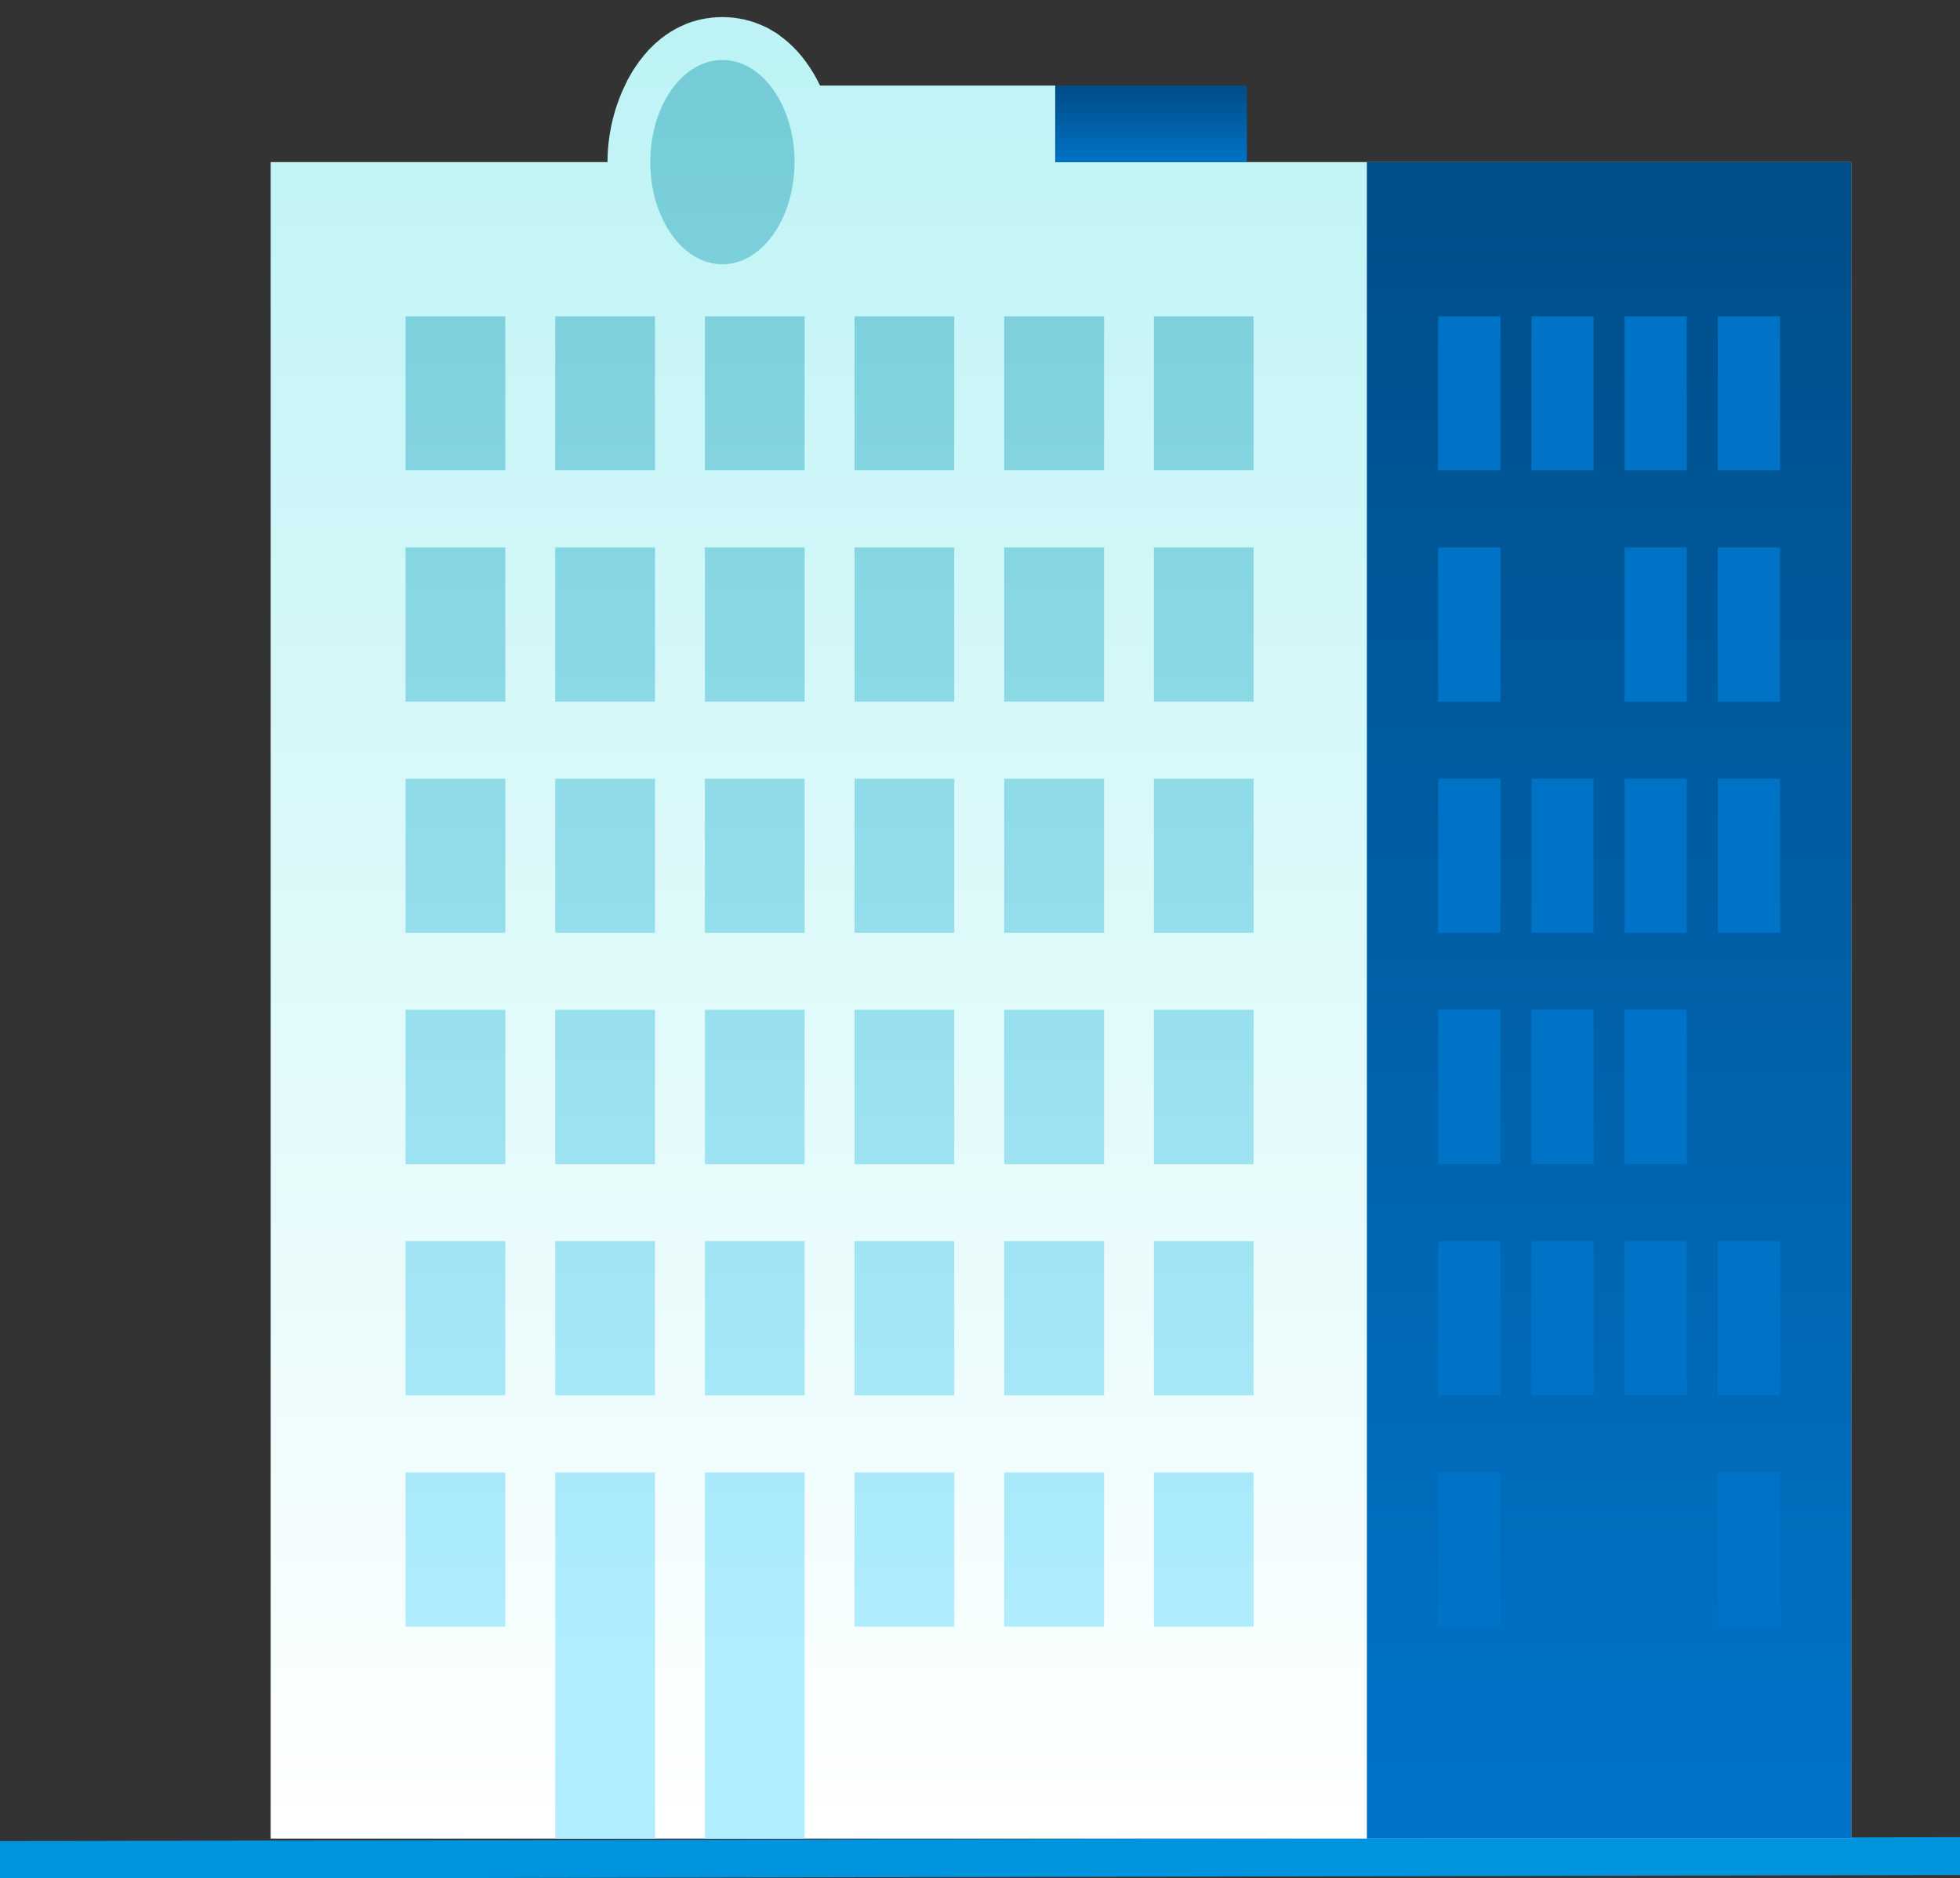
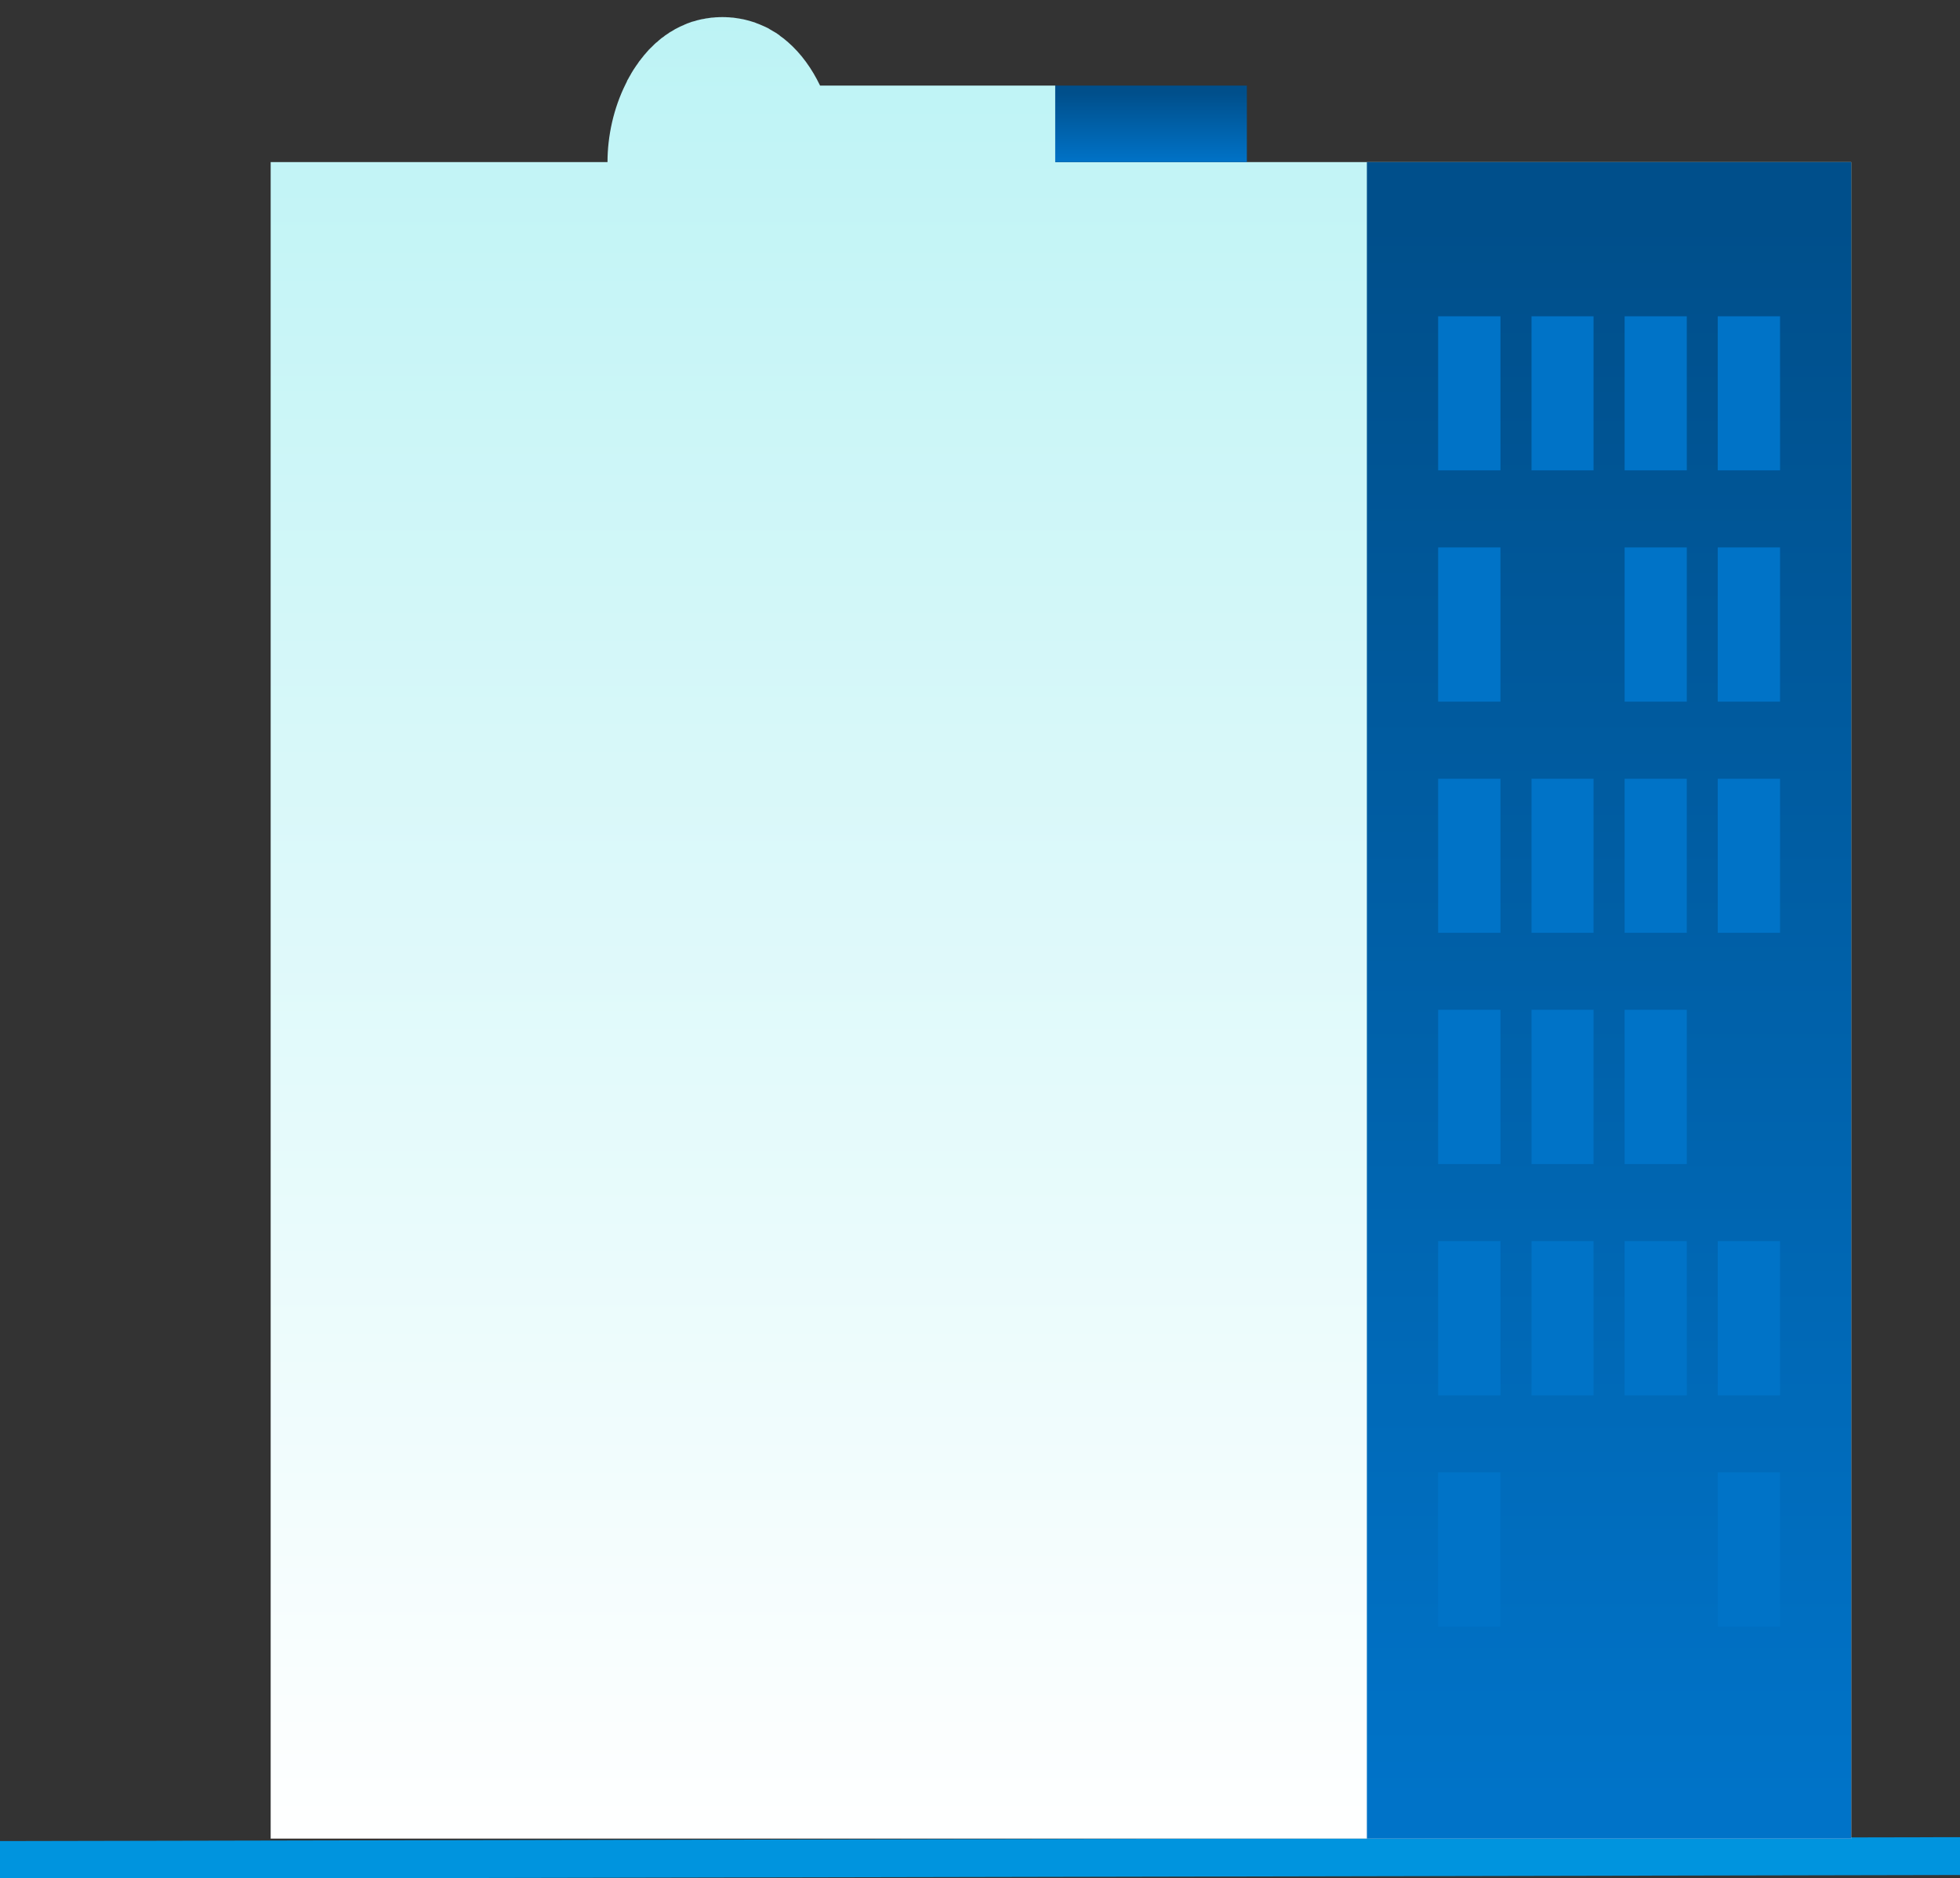
<svg xmlns="http://www.w3.org/2000/svg" xmlns:xlink="http://www.w3.org/1999/xlink" version="1.1" id="Vrstva_1" x="0px" y="0px" width="25.475px" height="24.417px" viewBox="0 0 25.475 24.417" enable-background="new 0 0 25.475 24.417" xml:space="preserve">
  <rect x="0" y="0" width="25.475" height="24.417" fill="#333333" stroke="none" />
  <rect x="-0.346" y="23.905" transform="matrix(-1 0.002 -0.002 -1 25.179 48.282)" fill-rule="evenodd" clip-rule="evenodd" fill="#0094DE" width="25.833" height="0.492" />
  <g>
    <defs>
-       <path id="SVGID_1_" d="M3.518,23.903h20.543V2.107h-9.15H14.32h-0.604V1.113h-3.057l-0.002-0.004    c-0.104-0.216-0.243-0.411-0.416-0.562l-0.004-0.004L10.23,0.538l-0.013-0.011l-0.018-0.015l-0.001-0.001l-0.02-0.016    l-0.011-0.008l-0.003-0.002l-0.026-0.019l-0.003-0.004l-0.022-0.016l-0.028-0.019L10.073,0.42c-0.02-0.012-0.04-0.023-0.06-0.035    L9.998,0.376l0-0.001l-0.018-0.01C9.953,0.352,9.928,0.34,9.901,0.329c-0.023-0.01-0.046-0.02-0.07-0.028L9.812,0.293L9.811,0.292    L9.793,0.287c-0.035-0.012-0.072-0.022-0.11-0.031L9.658,0.25L9.651,0.249L9.633,0.246L9.609,0.241L9.58,0.237L9.567,0.235    L9.562,0.234L9.527,0.229H9.523H9.519L9.483,0.226L9.479,0.225H9.472L9.445,0.224L9.435,0.223H9.417L9.389,0.222L9.361,0.223    H9.344L9.333,0.224L9.305,0.225H9.3L9.295,0.226L9.26,0.229H9.255H9.251L9.216,0.234L9.212,0.235L9.198,0.237L9.172,0.24    L9.169,0.241L9.146,0.246l-0.02,0.003L9.12,0.25L9.094,0.256L9.086,0.258L9.07,0.262L9.064,0.263L9.026,0.275L9.02,0.276    L9.006,0.28l-0.01,0.002L8.967,0.293H8.966L8.947,0.3l-0.02,0.007L8.924,0.309L8.9,0.319H8.899L8.88,0.329L8.874,0.331    C8.852,0.34,8.83,0.35,8.81,0.361L8.787,0.373L8.78,0.376L8.765,0.385L8.744,0.398L8.722,0.411L8.71,0.417L8.701,0.423L8.68,0.438    L8.677,0.44L8.672,0.443L8.648,0.459L8.643,0.462L8.639,0.466L8.62,0.481L8.611,0.487L8.599,0.495L8.58,0.511L8.579,0.512    L8.561,0.527L8.549,0.538l0,0.001L8.523,0.559L8.518,0.564L8.505,0.576L8.498,0.583L8.487,0.594L8.469,0.612L8.467,0.614    L8.451,0.629L8.433,0.647L8.4,0.685l-0.017,0.02L8.377,0.711l-0.01,0.012L8.351,0.744l0,0L8.336,0.762l-0.01,0.014L8.32,0.783    L8.304,0.803L8.301,0.808L8.298,0.813l-0.02,0.029L8.275,0.845C8.26,0.867,8.246,0.889,8.231,0.911l-0.012,0.02l-0.01,0.016    L8.189,0.983L8.18,0.998L8.168,1.02v0.001L8.155,1.042L8.149,1.056l-0.004,0.01L8.133,1.09C7.975,1.406,7.896,1.768,7.896,2.107    h-0.64H6.31H3.518V23.903z" />
+       <path id="SVGID_1_" d="M3.518,23.903h20.543V2.107h-9.15H14.32h-0.604V1.113h-3.057l-0.002-0.004    c-0.104-0.216-0.243-0.411-0.416-0.562l-0.004-0.004L10.23,0.538l-0.013-0.011l-0.018-0.015l-0.001-0.001l-0.02-0.016    l-0.011-0.008l-0.003-0.002l-0.026-0.019l-0.003-0.004l-0.022-0.016l-0.028-0.019L10.073,0.42c-0.02-0.012-0.04-0.023-0.06-0.035    L9.998,0.376l0-0.001l-0.018-0.01C9.953,0.352,9.928,0.34,9.901,0.329c-0.023-0.01-0.046-0.02-0.07-0.028L9.812,0.293L9.811,0.292    L9.793,0.287c-0.035-0.012-0.072-0.022-0.11-0.031L9.658,0.25L9.651,0.249L9.633,0.246L9.609,0.241L9.58,0.237L9.567,0.235    L9.562,0.234L9.527,0.229H9.523H9.519L9.483,0.226L9.479,0.225H9.472L9.445,0.224L9.435,0.223H9.417L9.389,0.222L9.361,0.223    H9.344L9.333,0.224L9.305,0.225H9.3L9.295,0.226L9.26,0.229H9.255H9.251L9.216,0.234L9.212,0.235L9.198,0.237L9.172,0.24    L9.169,0.241L9.146,0.246l-0.02,0.003L9.12,0.25L9.094,0.256L9.086,0.258L9.07,0.262L9.064,0.263L9.026,0.275L9.02,0.276    L9.006,0.28l-0.01,0.002L8.967,0.293H8.966L8.947,0.3l-0.02,0.007L8.924,0.309L8.9,0.319H8.899L8.88,0.329L8.874,0.331    C8.852,0.34,8.83,0.35,8.81,0.361L8.787,0.373L8.78,0.376L8.765,0.385L8.744,0.398L8.722,0.411L8.71,0.417L8.701,0.423L8.68,0.438    L8.677,0.44L8.672,0.443L8.648,0.459L8.643,0.462L8.639,0.466L8.62,0.481L8.611,0.487L8.599,0.495L8.58,0.511L8.579,0.512    L8.561,0.527L8.549,0.538l0,0.001L8.523,0.559L8.518,0.564L8.505,0.576L8.498,0.583L8.487,0.594L8.469,0.612L8.467,0.614    L8.451,0.629L8.433,0.647L8.4,0.685l-0.017,0.02L8.377,0.711l-0.01,0.012L8.351,0.744l0,0L8.336,0.762l-0.01,0.014L8.32,0.783    L8.304,0.803L8.301,0.808L8.298,0.813l-0.02,0.029L8.275,0.845C8.26,0.867,8.246,0.889,8.231,0.911l-0.012,0.02l-0.01,0.016    L8.189,0.983L8.18,0.998L8.168,1.02v0.001L8.155,1.042L8.149,1.056l-0.004,0.01L8.133,1.09C7.975,1.406,7.896,1.768,7.896,2.107    H6.31H3.518V23.903z" />
    </defs>
    <clipPath id="SVGID_2_">
      <use xlink:href="#SVGID_1_" overflow="visible" />
    </clipPath>
    <linearGradient id="SVGID_3_" gradientUnits="userSpaceOnUse" x1="-407.506" y1="305.671" x2="-407.072" y2="305.671" gradientTransform="matrix(0 54.516 -47.296 0 14470.83 22215.771)">
      <stop offset="0" style="stop-color:#BCF3F5" />
      <stop offset="1" style="stop-color:#FFFFFF" />
    </linearGradient>
    <rect x="3.518" y="0.222" clip-path="url(#SVGID_2_)" fill="url(#SVGID_3_)" width="20.543" height="23.681" />
  </g>
  <g>
    <defs>
      <path id="SVGID_4_" d="M14.998,18.141h1.295v-2.006h-1.295V18.141z M13.052,18.141h1.298v-2.006h-1.298V18.141z M11.107,18.141    h1.296v-2.006h-1.296V18.141z M9.162,18.141h1.296v-2.006H9.162V18.141z M7.217,18.141h1.296v-2.006H7.217V18.141z M5.271,18.141    h1.297v-2.006H5.271V18.141z M14.998,15.134h1.295v-2.006h-1.295V15.134z M13.052,15.134h1.298v-2.006h-1.298V15.134z     M11.107,15.134h1.296v-2.006h-1.296V15.134z M9.162,15.134h1.296v-2.006H9.162V15.134z M7.217,15.134h1.296v-2.006H7.217V15.134z     M5.271,15.134h1.297v-2.006H5.271V15.134z M14.998,12.127h1.295v-2.003h-1.295V12.127z M13.052,12.127h1.298v-2.003h-1.298    V12.127z M11.107,12.127h1.296v-2.003h-1.296V12.127z M9.162,12.127h1.296v-2.003H9.162V12.127z M7.217,12.127h1.296v-2.003H7.217    V12.127z M5.271,12.127h1.297v-2.003H5.271V12.127z M14.998,9.122h1.295V7.117h-1.295V9.122z M13.052,9.122h1.298V7.117h-1.298    V9.122z M11.107,9.122h1.296V7.117h-1.296V9.122z M9.162,9.122h1.296V7.117H9.162V9.122z M7.217,9.122h1.296V7.117H7.217V9.122z     M5.271,9.122h1.297V7.117H5.271V9.122z M14.998,6.115h1.295V4.112h-1.295V6.115z M13.052,6.115h1.298V4.112h-1.298V6.115z     M11.107,6.115h1.296V4.112h-1.296V6.115z M9.162,6.115h1.296V4.112H9.162V6.115z M7.217,6.115h1.296V4.112H7.217V6.115z     M5.271,6.115h1.297V4.112H5.271V6.115z M6.568,19.142H5.271v2.005h1.297V19.142z M14.998,21.147h1.295v-2.005h-1.295V21.147z     M13.052,21.147h1.298v-2.005h-1.298V21.147z M11.107,21.147h1.296v-2.005h-1.296V21.147z M9.162,23.903h1.296v-1.689h0v-3.071    H9.162V23.903z M10.327,2.107c0,0.732-0.42,1.329-0.938,1.329c-0.518,0-0.937-0.597-0.937-1.329c0-0.733,0.42-1.327,0.937-1.327    C9.906,0.78,10.327,1.374,10.327,2.107z M7.217,23.903h1.296v-4.761H7.217v2.005V23.903z" />
    </defs>
    <clipPath id="SVGID_5_">
      <use xlink:href="#SVGID_4_" overflow="visible" />
    </clipPath>
    <linearGradient id="SVGID_6_" gradientUnits="userSpaceOnUse" x1="-407.436" y1="303.326" x2="-407.089" y2="303.326" gradientTransform="matrix(0 59.572 -25.379 0 7708.94 24272.523)">
      <stop offset="0" style="stop-color:#73CBD5" />
      <stop offset="1" style="stop-color:#B0EDFF" />
    </linearGradient>
-     <rect x="5.271" y="0.78" clip-path="url(#SVGID_5_)" fill="url(#SVGID_6_)" width="11.022" height="23.123" />
  </g>
  <g>
    <defs>
      <rect id="SVGID_7_" x="17.766" y="2.107" width="6.295" height="21.796" />
    </defs>
    <clipPath id="SVGID_8_">
      <use xlink:href="#SVGID_7_" overflow="visible" />
    </clipPath>
    <linearGradient id="SVGID_9_" gradientUnits="userSpaceOnUse" x1="-407.514" y1="300.568" x2="-407.115" y2="300.568" gradientTransform="matrix(0 50.179 -14.49 0 4376.011 20451.863)">
      <stop offset="0" style="stop-color:#004F8B" />
      <stop offset="1" style="stop-color:#0073C8" />
    </linearGradient>
    <rect x="17.766" y="2.107" clip-path="url(#SVGID_8_)" fill="url(#SVGID_9_)" width="6.295" height="21.796" />
  </g>
  <path fill-rule="evenodd" clip-rule="evenodd" fill="#0073C7" d="M21.116,18.141h0.808v-2.006h-0.808V18.141z M19.906,18.141h0.806  v-2.006h-0.806V18.141z M18.692,18.141h0.81v-2.006h-0.81V18.141z M21.116,15.134h0.808v-2.006h-0.808V15.134z M19.906,15.134h0.806  v-2.006h-0.806V15.134z M18.692,15.134h0.81v-2.006h-0.81V15.134z M22.326,12.127h0.81v-2.003h-0.81V12.127z M21.116,12.127h0.808  v-2.003h-0.808V12.127z M19.906,12.127h0.806v-2.003h-0.806V12.127z M18.692,12.127h0.81v-2.003h-0.81V12.127z M22.326,9.122h0.81  V7.117h-0.81V9.122z M21.116,9.122h0.808V7.117h-0.808V9.122z M18.692,9.122h0.81V7.117h-0.81V9.122z M22.326,6.115h0.81V4.112  h-0.81V6.115z M21.116,6.115h0.808V4.112h-0.808V6.115z M19.906,6.115h0.806V4.112h-0.806V6.115z M18.692,6.115h0.81V4.112h-0.81  V6.115z M19.501,19.142h-0.81v2.005h0.81V19.142z M22.326,21.147h0.81v-2.005h-0.81V21.147z M22.326,18.141h0.81v-2.006h-0.81  V18.141z" />
  <g>
    <defs>
      <rect id="SVGID_10_" x="13.715" y="1.113" width="2.491" height="0.994" />
    </defs>
    <clipPath id="SVGID_11_">
      <use xlink:href="#SVGID_10_" overflow="visible" />
    </clipPath>
    <linearGradient id="SVGID_12_" gradientUnits="userSpaceOnUse" x1="-402.132" y1="287.554" x2="-401.732" y2="287.554" gradientTransform="matrix(0 2.288 -5.736 0 1664.258 921.284)">
      <stop offset="0" style="stop-color:#004F8B" />
      <stop offset="1" style="stop-color:#0073C8" />
    </linearGradient>
    <rect x="13.715" y="1.113" clip-path="url(#SVGID_11_)" fill="url(#SVGID_12_)" width="2.491" height="0.994" />
  </g>
</svg>